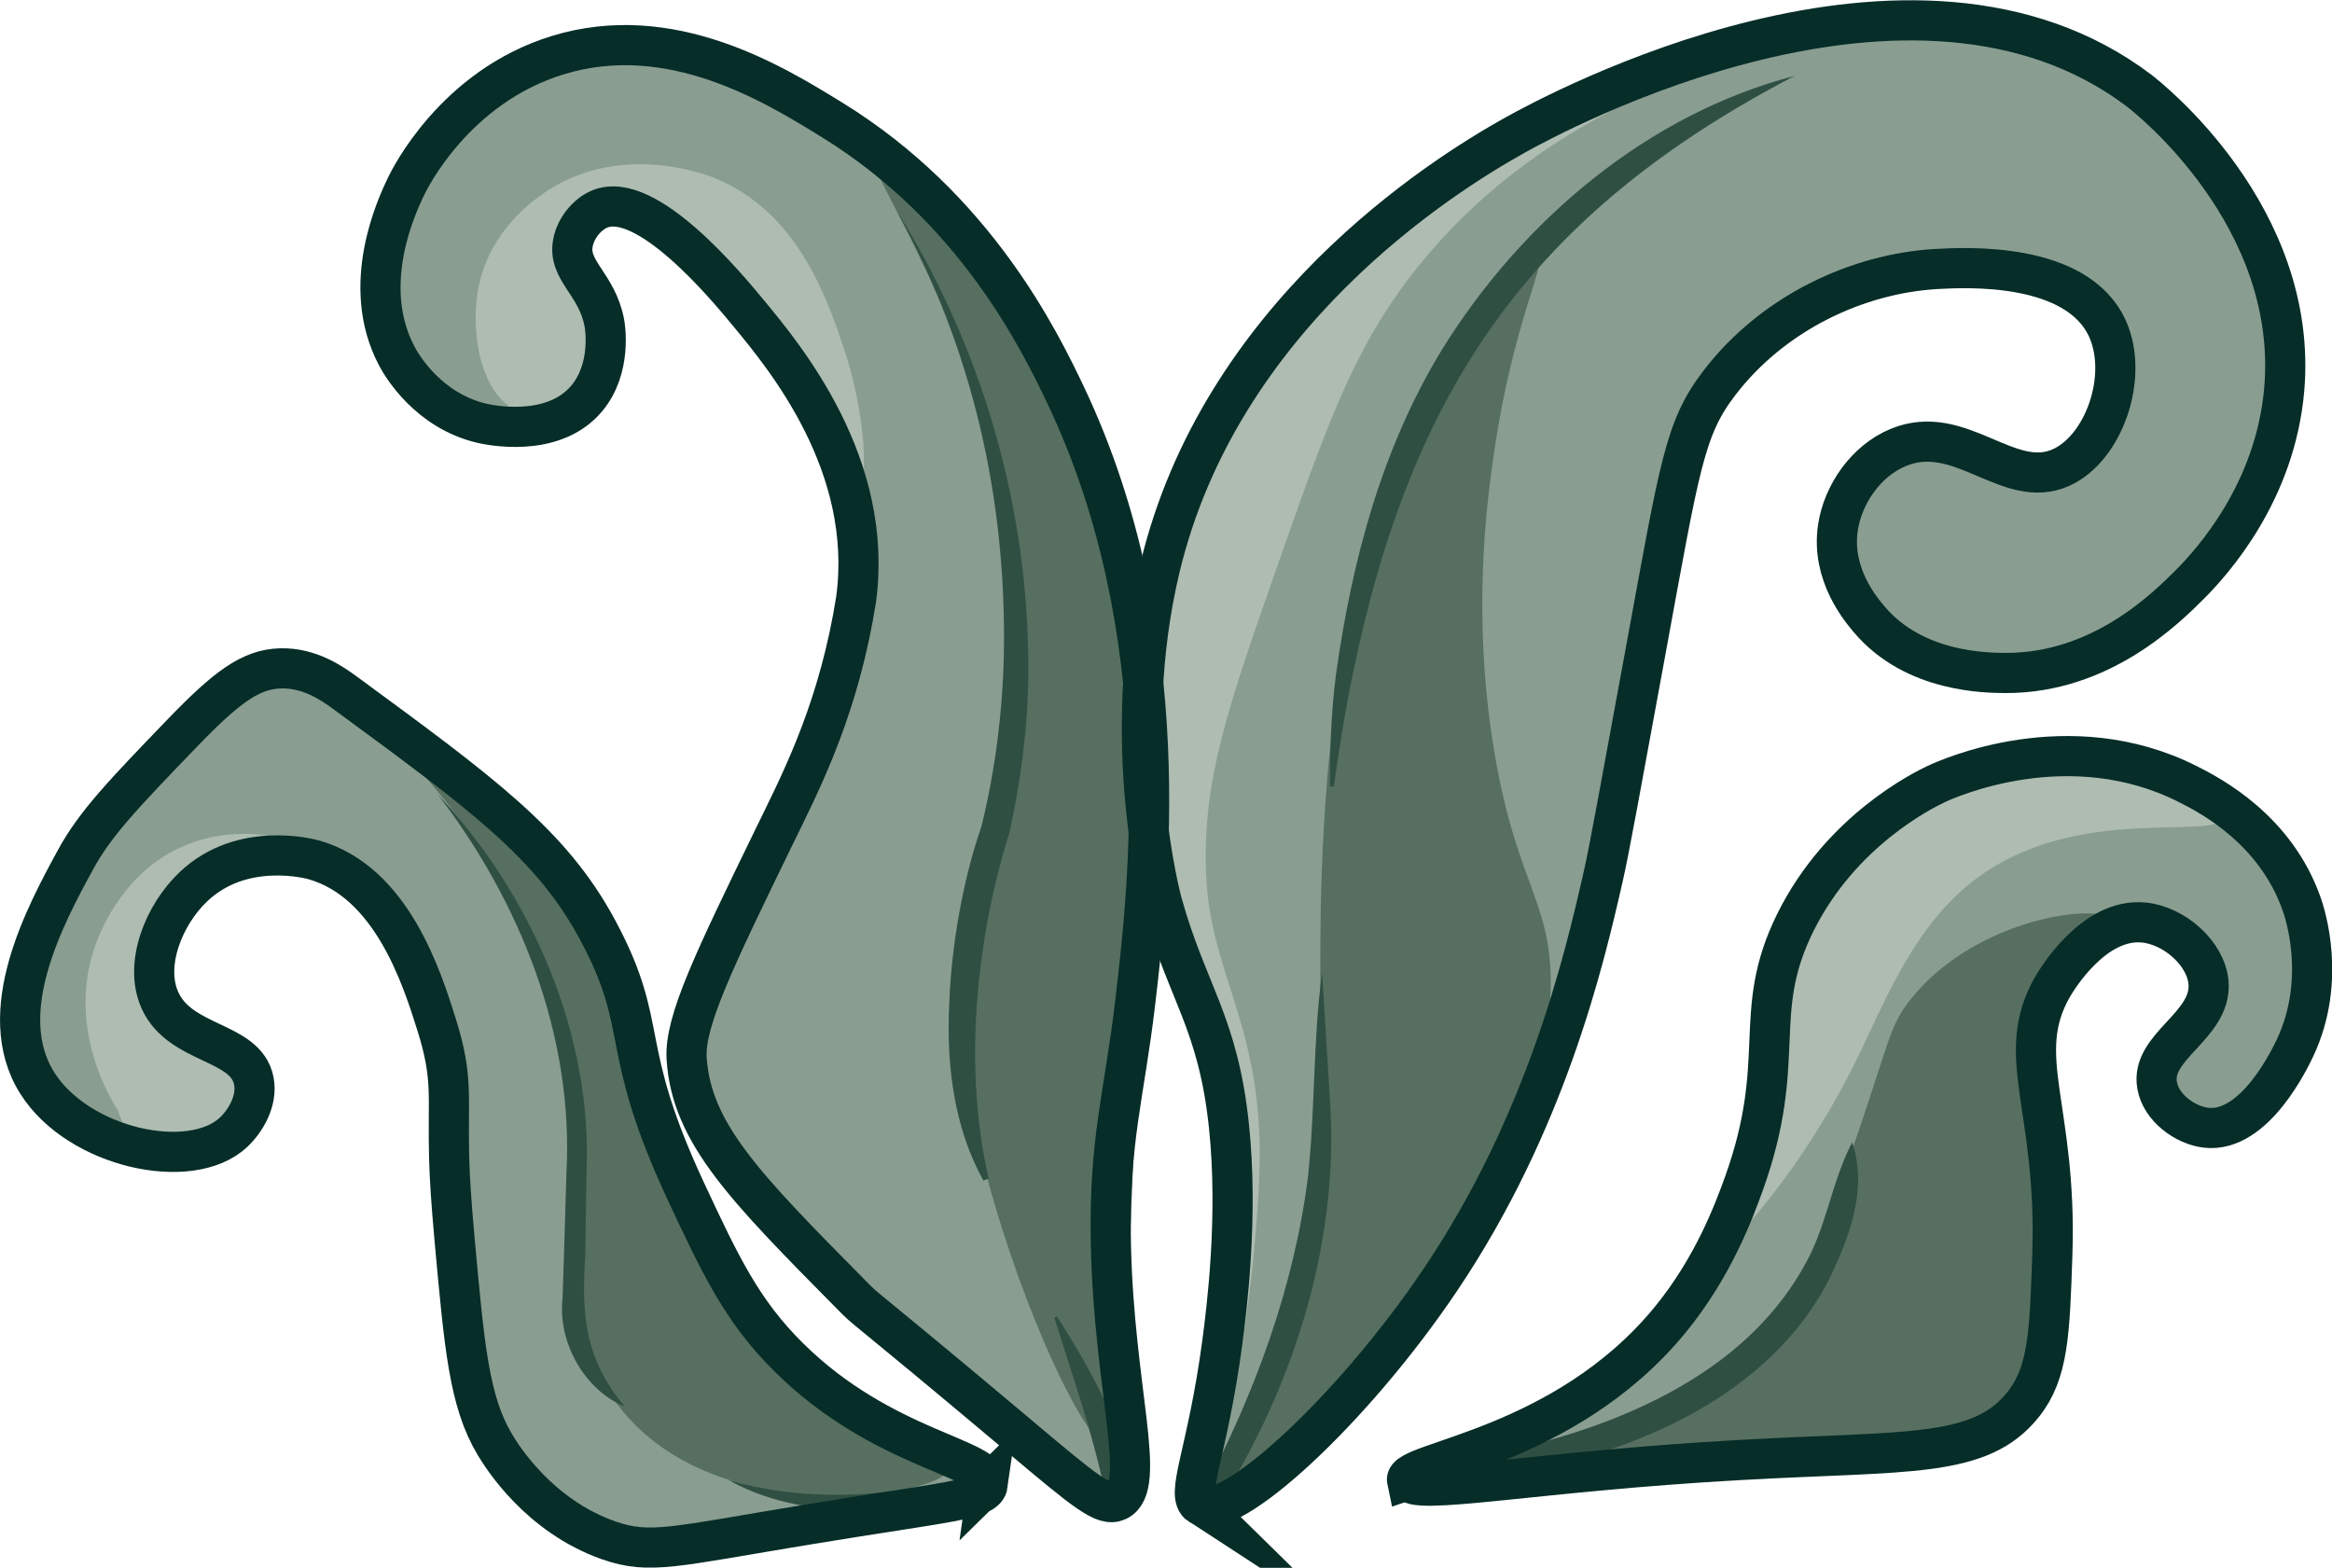
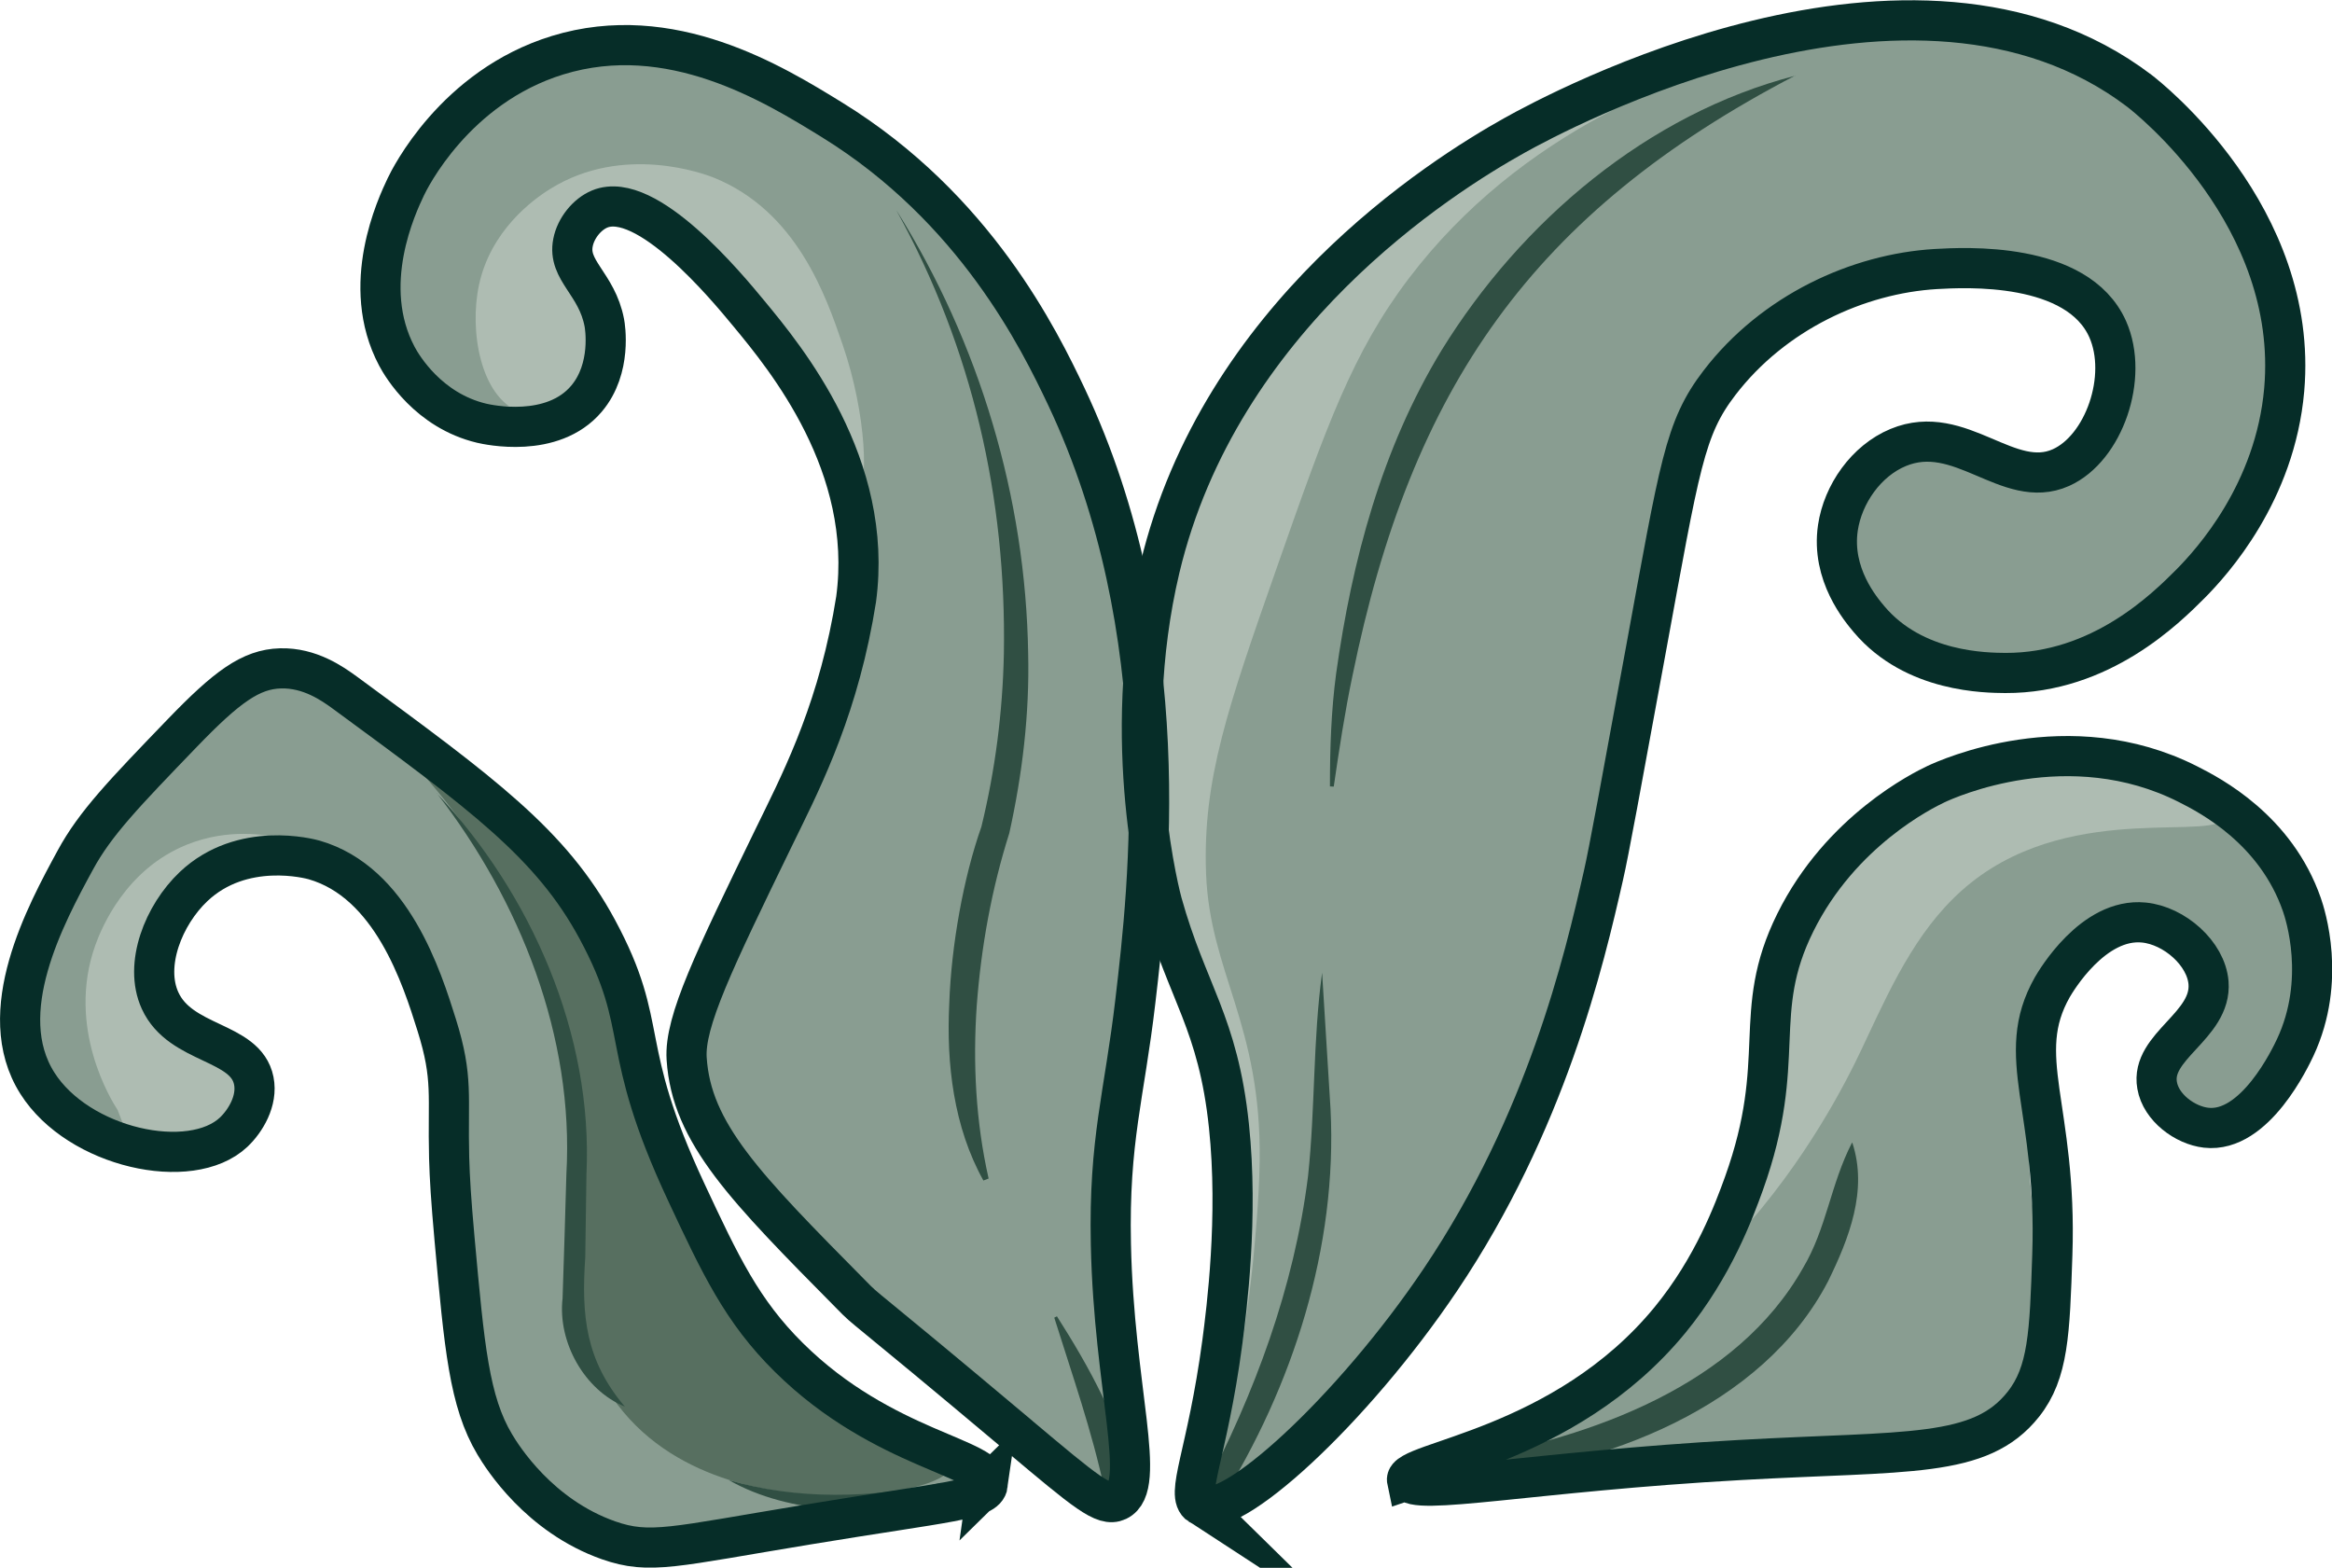
<svg xmlns="http://www.w3.org/2000/svg" id="Layer_2" data-name="Layer 2" viewBox="0 0 116.15 78.09">
  <defs>
    <style>
      .cls-1 {
        fill: none;
        stroke: #062d28;
        stroke-miterlimit: 10;
        stroke-width: 2px;
      }

      .cls-2 {
        fill: #576f60;
      }

      .cls-3 {
        fill: #aebcb2;
      }

      .cls-4 {
        fill: #899d91;
      }

      .cls-5 {
        fill: #304f43;
      }
    </style>
  </defs>
  <g id="Shrubs">
    <g id="Layer_13" data-name="Layer 13">
      <g>
        <path class="cls-4" d="m11.19,56.73c-.43.2-3.33,1.52-6.44.11-2.61-1.18-4-3.66-4.33-5.78-.39-2.48.7-4.29,2.78-7.78,2.27-3.8,4.69-5.84,6.78-7.56,2.56-2.11,3.58-2.33,4.33-2.33,1.9-.01,3.19,1.32,5,3,6.48,6.03,6.63,4.56,8.67,7.33,1.04,1.41,2.17,4.64,4.44,11.11,1.43,4.08,1.84,5.64,3.33,8.11,1.12,1.85,2.35,3.85,4.67,5.56.77.56,2.07,1.3,4.67,2.78,3.31,1.88,4.04,2.18,4,2.67-.08.98-3.14,1.45-7.56,2.11-5.48.82-8.27,1.21-10.78.33-.86-.3-3.61-1.3-5.67-3.89-1.66-2.1-2.01-4.18-2.78-13.44-.64-7.74-.67-9.59-2.22-12-.65-1.01-3.14-4.86-6.67-4.56-2.45.21-4.98,2.38-5.22,4.89-.03.34-.12,1.68.67,2.89.91,1.41,2.14,1.32,2.78,2.44.37.66.59,1.83-.44,4Z" />
        <path class="cls-4" d="m21.42,20.29c.27,0,.65,0,1.11,0,3.88-.03,5.84-.06,6.67-.89.91-.92.9-2.35.89-2.89-.03-2.12-1.45-2.93-1-4.11.36-.93,1.64-1.47,2.67-1.44,1.64.05,2.79,1.57,4.22,3.67,3.78,5.53,5.68,8.29,6.11,10.44.67,3.31.06,5.86-.78,9.44-1.2,5.15-3.75,10.28-4.56,11.89-2.01,4.01-3.18,5.37-2.89,7.78.23,1.87,1.28,3.12,3.33,5.56,3.6,4.26,4.7,3.6,9,8.11,1.63,1.71,2.98,3.39,5.67,4.78,1.33.69,2.93,1.52,3.89.89,1.21-.79.43-3.25,0-8-.42-4.66-.2-8.09,0-11.11.25-3.81.59-9.01,1.67-9.11,1.36-.13,3.1,7.88,3.67,11,.74,4.08,1.12,6.12.44,8.22-.57,1.8-1.58,3.17-1.67,5.78-.05,1.42-.1,2.99.67,3.44,1.96,1.16,8.66-5.44,12.89-12.11,1.12-1.77,3.9-6.44,5.67-13.22,1.26-4.83.57-5.24,1.67-11.89,1.57-9.51,2.68-15.67,7.56-19.67.55-.45,3.72-2.98,8.33-3.33,2.04-.16,5.83-.45,7.67,2.11,1.65,2.3,1.19,6.16-.56,7.22-1.48.9-2.84-.85-6.44-.56-1.28.1-3.82.31-5,2.11-1.21,1.85-.52,4.69.89,6.33,2.61,3.03,7.65,1.94,8.89,1.67,6.37-1.39,9.45-7.24,9.67-7.67,3.27-6.43,1.29-14.7-3.56-19.33-4.66-4.46-10.72-4.45-15-4.44-10.07.02-17.28,5.06-21,7.67-3.35,2.34-7.75,5.43-10.89,11.11-3.43,6.22-3.33,11.92-4.56,11.89-1.29-.03-.69-6.36-4.22-13.56-.95-1.94-4.39-8.48-11.78-12.44-3.37-1.81-8.18-4.38-13.33-2.56-4.72,1.68-6.73,5.98-6.89,6.33-1.88,4.2-.63,8.04-.33,8.89" />
        <path class="cls-4" d="m72.53,74.17c-1.68.3-2.05.16-2.11,0-.32-.82,7.6-2.68,12.78-9.22.87-1.1,3.32-4.2,4.33-8.78.8-3.64-.04-4.88,1.11-8.33.39-1.17,1.56-4.53,4.67-7.11,3.41-2.84,8.8-4.45,13.89-2.67.84.29,7.55,2.75,8.33,8.56.65,4.83-3.07,10.06-5.56,9.89-1.01-.07-2.08-1.05-2.33-2.11-.52-2.13,2.48-3.53,2-5.89-.22-1.11-1.14-2.06-2.11-2.33-2.34-.67-4.74,2.67-4.89,2.89-1.32,1.88-1.43,3.78-1.56,6.56-.2,4.34.66,5.59.33,10.11-.19,2.62-.3,3.95-1.22,5-1.13,1.29-2.73,1.56-7.33,1.89-2.47.18-5.63.35-9.33.44" />
      </g>
      <g>
-         <path class="cls-2" d="m76.64,12.62c.49.22-1.29,3.45-2.22,9.89-.36,2.46-1.13,8.09,0,14.89,1.17,7.04,3.11,7.62,2.78,12.56-.26,3.82-1.65,6.72-3.11,9.78-2.23,4.66-4.83,7.63-6.33,9.33-2.26,2.55-5.79,5.95-6.44,5.44-.54-.41,1.61-2.92,3-7.89.79-2.82.94-5.03,1.22-9.33.28-4.34.22-7.26.22-9.33,0-2.53.02-10.34,1.44-16.89,2.34-10.76,8.64-18.81,9.44-18.44Z" />
-         <path class="cls-2" d="m43.3,6.84c-1,.7,4.6,7.4,6.56,17.89.57,3.05,1.43,7.67.44,13.44-.88,5.18-2.59,7.4-2.44,12.89.08,2.96.64,5.08,1.33,7.67,1.71,6.41,5.11,14.03,6.56,13.67.9-.23.19-3.34.67-14,.2-4.5.53-8.53.67-10.11.47-5.63.67-5.99.78-8.11.37-7.27-1.45-13.05-2.33-15.78-2.89-8.9-7.3-13.61-8.33-14.67-.65-.67-3.24-3.34-3.89-2.89Z" />
+         <path class="cls-2" d="m76.64,12.62Z" />
        <path class="cls-2" d="m20.67,38.11c1.44,1.59,3.35,3.99,5.08,7.23,1.14,2.13,2.11,3.95,2.67,6.5.95,4.35-.5,5.43.11,10.67.37,3.12.62,5.31,2.22,7.44,3.06,4.07,8.38,4.42,9.85,4.51,2.98.19,6.68-.43,6.81-1.51.12-1.03-3.1-1.31-6.44-3.89-3.61-2.79-5.09-6.51-6.89-11-2.31-5.8-1.52-7.21-3.67-11.33-1.95-3.75-4.53-6.3-6.44-7.89" />
-         <path class="cls-2" d="m78.42,72.29c5.94-1.28,8.65-3.84,10-5.67,1.04-1.41,1.93-3.92,3.67-8.89,2.07-5.92,1.96-6.58,3.11-8,3.29-4.09,9.53-4.79,10-3.89.25.48-1.24,1.17-2.47,3.36-.32.56-1.34,2.51-1.31,6.97.05,6.53,2.34,7.89,1,11-1.11,2.57-3.46,3.9-4.22,4.33-2.27,1.29-4.25,1.3-7.56,1.44-2.59.12-6.37.33-11.11.78" />
      </g>
      <g>
        <path class="cls-3" d="m110.86,40.62c-.24,1.42-7.45-.81-12.67,3.33-2.51,1.99-3.87,4.9-5.22,7.78-.45.96-2.1,4.62-5.22,8.44-.29.36-.93,1.14-1.22,1-.48-.23.5-2.71,1.25-6.36.92-4.47.29-4.8,1.08-7.31.36-1.12,1.43-4.34,4.44-6.89,4.75-4.02,10.59-3.21,11.22-3.11,3.12.48,6.5,2.12,6.33,3.11Z" />
        <path class="cls-3" d="m89.58,2.09c-5.77,1.38-13.87,4.49-19.39,11.75-2.82,3.71-4.12,7.37-6.56,14.33-2.49,7.1-3.73,10.65-3.56,15.33.19,4.97,2.76,7.49,2.67,14.33-.03,2.05-.26,4.26-.33,5-.47,4.57-1.39,8.92-1.67,8.89-.32-.04,1.27-5.97.22-13.89-.83-6.26-2.37-6.71-3.33-12.89-1.25-8,.21-14.41.67-16.22.66-2.65,2.44-9.41,8-15.67C74.53,3.81,85.42,1.95,88.86,1.51" />
        <path class="cls-3" d="m25.86,20.51c-1.92-.76-2.5-4.02-2-6.33.58-2.68,2.65-4.22,3.56-4.78,3.65-2.26,7.7-.72,8.11-.56,4.14,1.66,5.6,5.87,6.44,8.33,1.21,3.5,1.32,7.27.67,7.44-.79.22-3.27-4.75-5.44-9.11-1.12-2.25-1.86-3.89-3.67-4.67-1.4-.6-3.46-.69-4.22.33-.44.6-.3,1.39-.11,2.44.44,2.44,1.55,2.88,1.33,4.22-.19,1.21-1.3,2.16-2.33,2.56-.28.11-1.33.51-2.33.11Z" />
        <path class="cls-3" d="m5.86,55.29c-.3-.46-2.58-4.1-1.11-8.22.32-.88,1.51-3.77,4.56-5,2.09-.84,3.98-.48,4.67-.33,2.42.5,4.21,1.88,4.11,2.11-.14.31-2.81-1.54-5.78-.78-2.62.67-4.98,3.26-4.68,5.24.09.62.92,1.53,2.57,3.32,1.77,1.92,2.37,2.33,2.33,3.11-.05,1.16-1.55,2.02-2.44,2.33-1.77.62-3.34-.16-3.67-.33" />
      </g>
    </g>
    <g>
      <path class="cls-5" d="m65.85,48.45l.42,6.79c.35,6.88-1.87,13.8-5.5,19.6,0,0-.87-.5-.87-.5,2.59-4.93,4.56-10.22,5.25-15.76.36-3.35.24-6.77.7-10.13h0Z" />
      <path class="cls-5" d="m89.42,3.76c-13.1,6.83-19.13,15.56-22.06,29.91-.38,1.81-.66,3.66-.93,5.51,0,0-.19-.01-.19-.01,0-1.88.06-3.76.31-5.63.79-5.63,2.27-11.2,5.26-16.11,3.96-6.41,10.25-11.76,17.61-13.66h0Z" />
      <path class="cls-5" d="m92.26,56.92c.78,2.37-.17,4.78-1.21,6.9-3.28,6.31-11.19,9.24-17.92,9.85,0,0-.11-.99-.11-.99,6.3-1.13,13.46-3.66,16.78-9.52,1.18-1.98,1.37-4.16,2.44-6.24h0Z" />
      <path class="cls-5" d="m52.64,65.56c1.64,2.57,3.12,5.28,3.83,8.27,0,0-1.46.36-1.46.36-.62-2.91-1.61-5.72-2.5-8.56,0,0,.12-.06.12-.06h0Z" />
      <path class="cls-5" d="m44.67,10.51c4.11,6.57,6.42,14.28,6.54,22.05.07,3.01-.29,6.01-.94,8.94-.88,2.78-1.4,5.65-1.62,8.57-.2,2.89-.05,5.8.59,8.63,0,0-.26.1-.26.1-1.48-2.66-1.85-5.81-1.7-8.81.1-2.91.71-6.29,1.6-8.81.69-2.82,1.06-5.72,1.12-8.62.13-7.73-1.55-15.18-5.34-22.06h0Z" />
      <path class="cls-5" d="m36.3,73.72c3.42,1,7.13.91,10.58.14,0,0,.24.97.24.97-3.53.69-7.78.63-10.82-1.11h0Z" />
      <path class="cls-5" d="m21.75,39.51c4.72,5.02,7.79,12.02,7.46,18.97,0,0-.06,4.14-.06,4.14-.2,2.94.02,5.13,1.97,7.44-2.01-.82-3.35-3.21-3.1-5.39.05-1.3.15-4.85.19-6.19.39-6.85-2.3-13.6-6.46-18.98h0Z" />
    </g>
    <g>
      <path class="cls-1" d="m59.75,74.95c1.44.95,7.6-4.68,12-11.22,5.26-7.82,7.15-15.88,8.11-20.11.27-1.17.88-4.52,2.11-11.22,1.7-9.25,1.93-11.06,3.67-13.33,2.69-3.51,6.9-5.44,10.78-5.67,1.42-.08,7.05-.4,8.56,3,1.05,2.38-.19,5.93-2.33,6.89-2.62,1.17-5.01-2.29-8.11-1-1.59.66-2.75,2.32-3,4-.34,2.32,1.14,4.06,1.56,4.56,2.25,2.66,5.85,2.66,6.78,2.67,4.77.02,8.02-3.24,9.22-4.44,1.08-1.09,4.22-4.54,4.67-9.67.75-8.65-6.8-14.57-7.22-14.89-11.27-8.55-29.07,1.08-31.11,2.22-3.73,2.08-14.68,9.02-17.67,21.56-2.08,8.74.11,16.67.11,16.67,1.24,4.46,2.79,5.95,3.33,11.11.48,4.54-.12,9.18-.33,10.78-.75,5.62-1.88,7.61-1.11,8.11Z" />
      <path class="cls-1" d="m70.08,73.73c-.2-.95,7.81-1.53,13.11-8,2.15-2.63,3.17-5.4,3.67-6.78,2.23-6.22.31-8.46,2.56-13,2.27-4.58,6.37-6.59,7-6.89.57-.27,6.62-3.01,12.56,0,1.13.57,4.37,2.26,5.67,6,.16.46,1.24,3.75-.33,7.11-.22.46-2,4.28-4.44,4-1.05-.12-2.25-1-2.44-2.11-.35-1.96,2.73-2.96,2.56-5.11-.12-1.46-1.7-2.85-3.22-3-2.53-.25-4.39,2.93-4.56,3.22-1.95,3.44.25,5.98,0,13.33-.13,3.91-.2,5.87-1.44,7.44-2.15,2.72-5.76,2.31-14.11,2.78-10.28.57-16.38,1.84-16.56,1Z" />
      <path class="cls-1" d="m50.75,71.51c-8.27-6.95-7.47-6.12-8.33-7-5.32-5.38-7.98-8.07-8.22-11.78-.12-1.84,1.36-4.89,4.33-11,1.22-2.51,3.01-5.89,3.95-10.95.08-.45.12-.67.16-.93.9-6.68-3.51-12.02-5.33-14.22-1.13-1.37-5.11-6.18-7.44-5.22-.63.26-1.19.95-1.33,1.67-.28,1.4,1.19,2.04,1.56,4,.03.15.39,2.27-.89,3.78-1.7,2.01-4.92,1.29-5.22,1.22-2.65-.63-3.96-2.84-4.22-3.33-1.88-3.54,0-7.51.44-8.44.18-.38,2.43-4.98,7.56-6.56,5.63-1.73,10.75,1.42,13.67,3.22,7.14,4.4,10.33,10.96,11.67,13.78,5.57,11.8,4.11,24.4,3.44,30.11-.55,4.72-1.33,6.9-1.22,12.11.15,7.21,1.84,12.07.33,12.78-.68.32-1.57-.43-4.89-3.22Z" />
      <path class="cls-1" d="m49.19,73.95c.19-1.35-5.18-1.67-9.89-6.33-2.35-2.32-3.43-4.63-5.11-8.22-3.48-7.44-1.75-8.12-4.44-13.11-2.29-4.25-5.72-6.76-12.56-11.78-.63-.46-1.76-1.26-3.22-1.22-1.48.04-2.68.93-4.89,3.22-2.89,3-4.34,4.5-5.33,6.33-1.47,2.7-4.12,7.59-1.89,11.11,2.04,3.23,7.64,4.46,9.78,2.44.58-.55,1.2-1.56,1-2.56-.4-2.01-3.65-1.75-4.67-4-.81-1.78.18-4.26,1.67-5.67,2.43-2.3,5.82-1.38,6-1.33,3.87,1.11,5.37,5.86,6.11,8.22.84,2.68.54,3.52.62,6.62.03,1.03.09,2.04.27,4.05.49,5.4.73,8.09,2,10.22.38.64,2.21,3.56,5.67,4.78,2.06.72,3.21.32,9.89-.78,7.09-1.17,8.89-1.22,9-2Z" />
    </g>
  </g>
</svg>